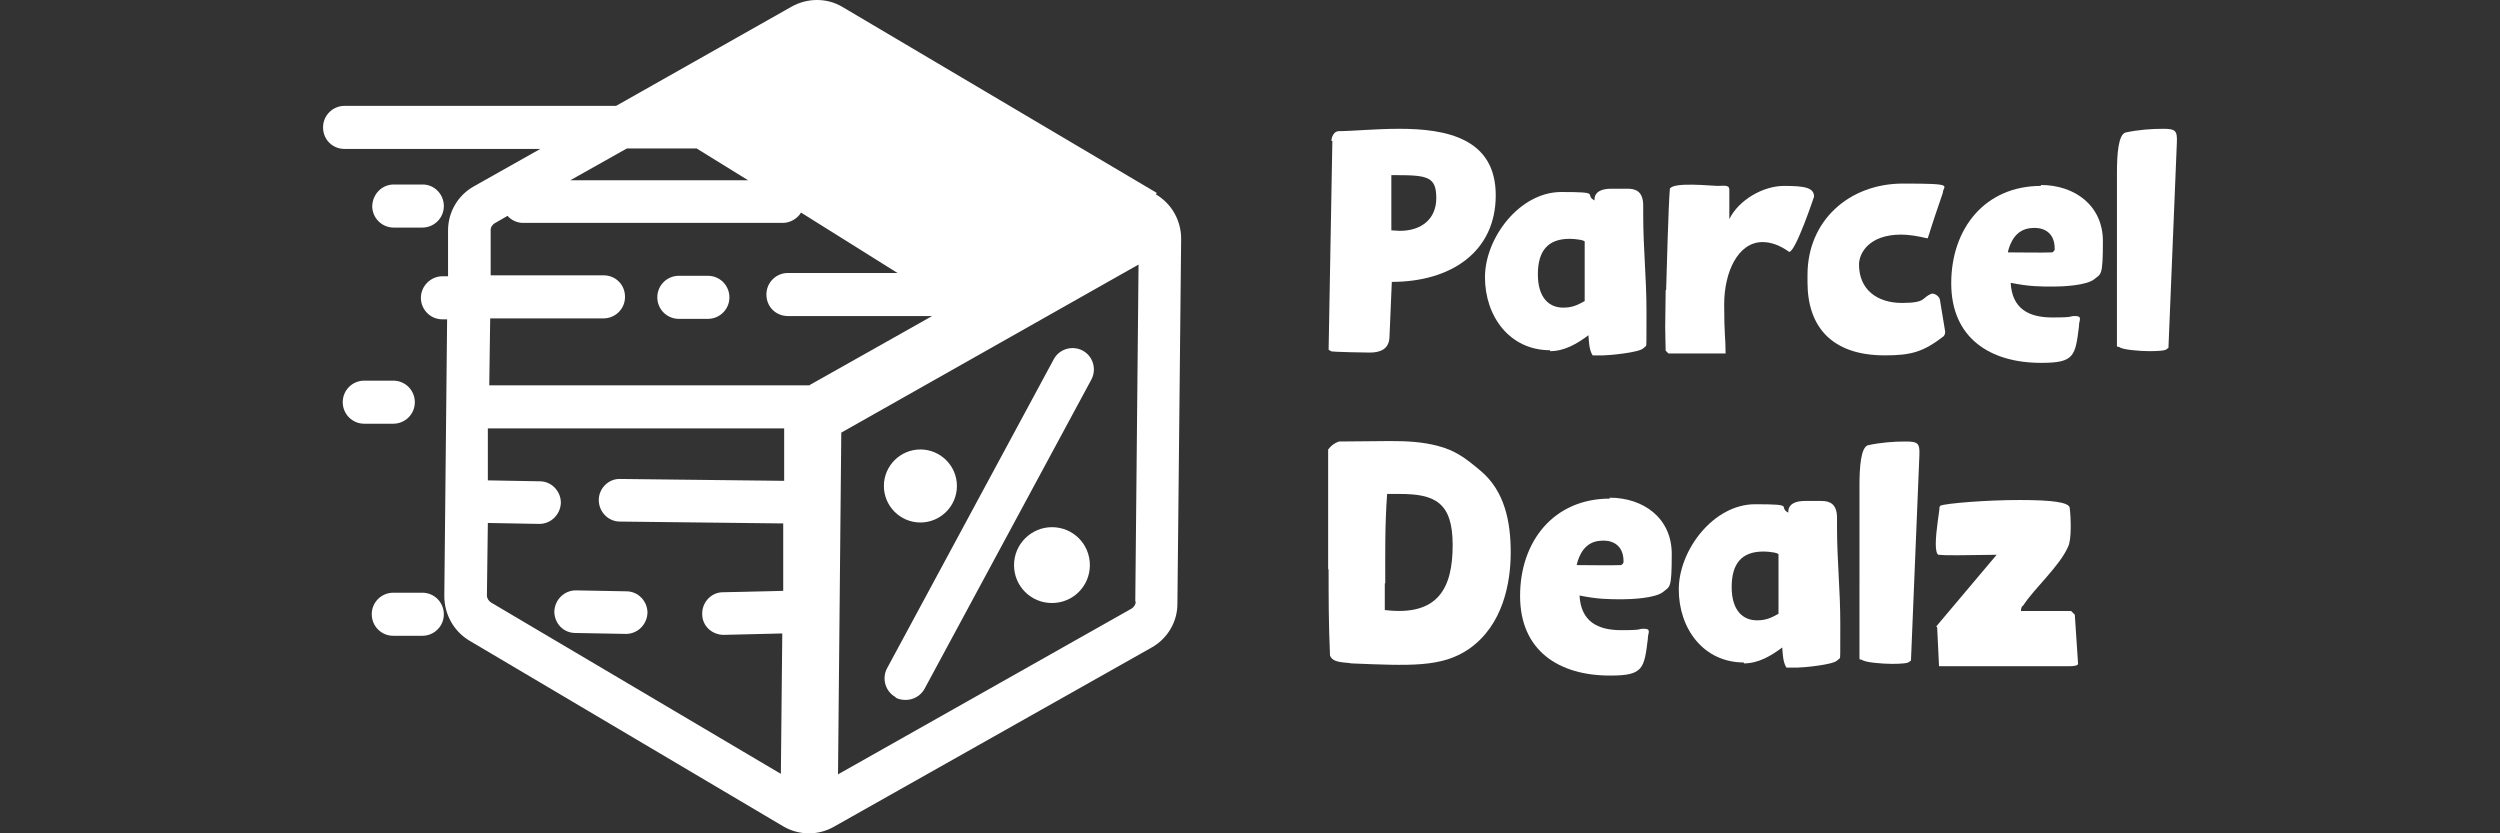
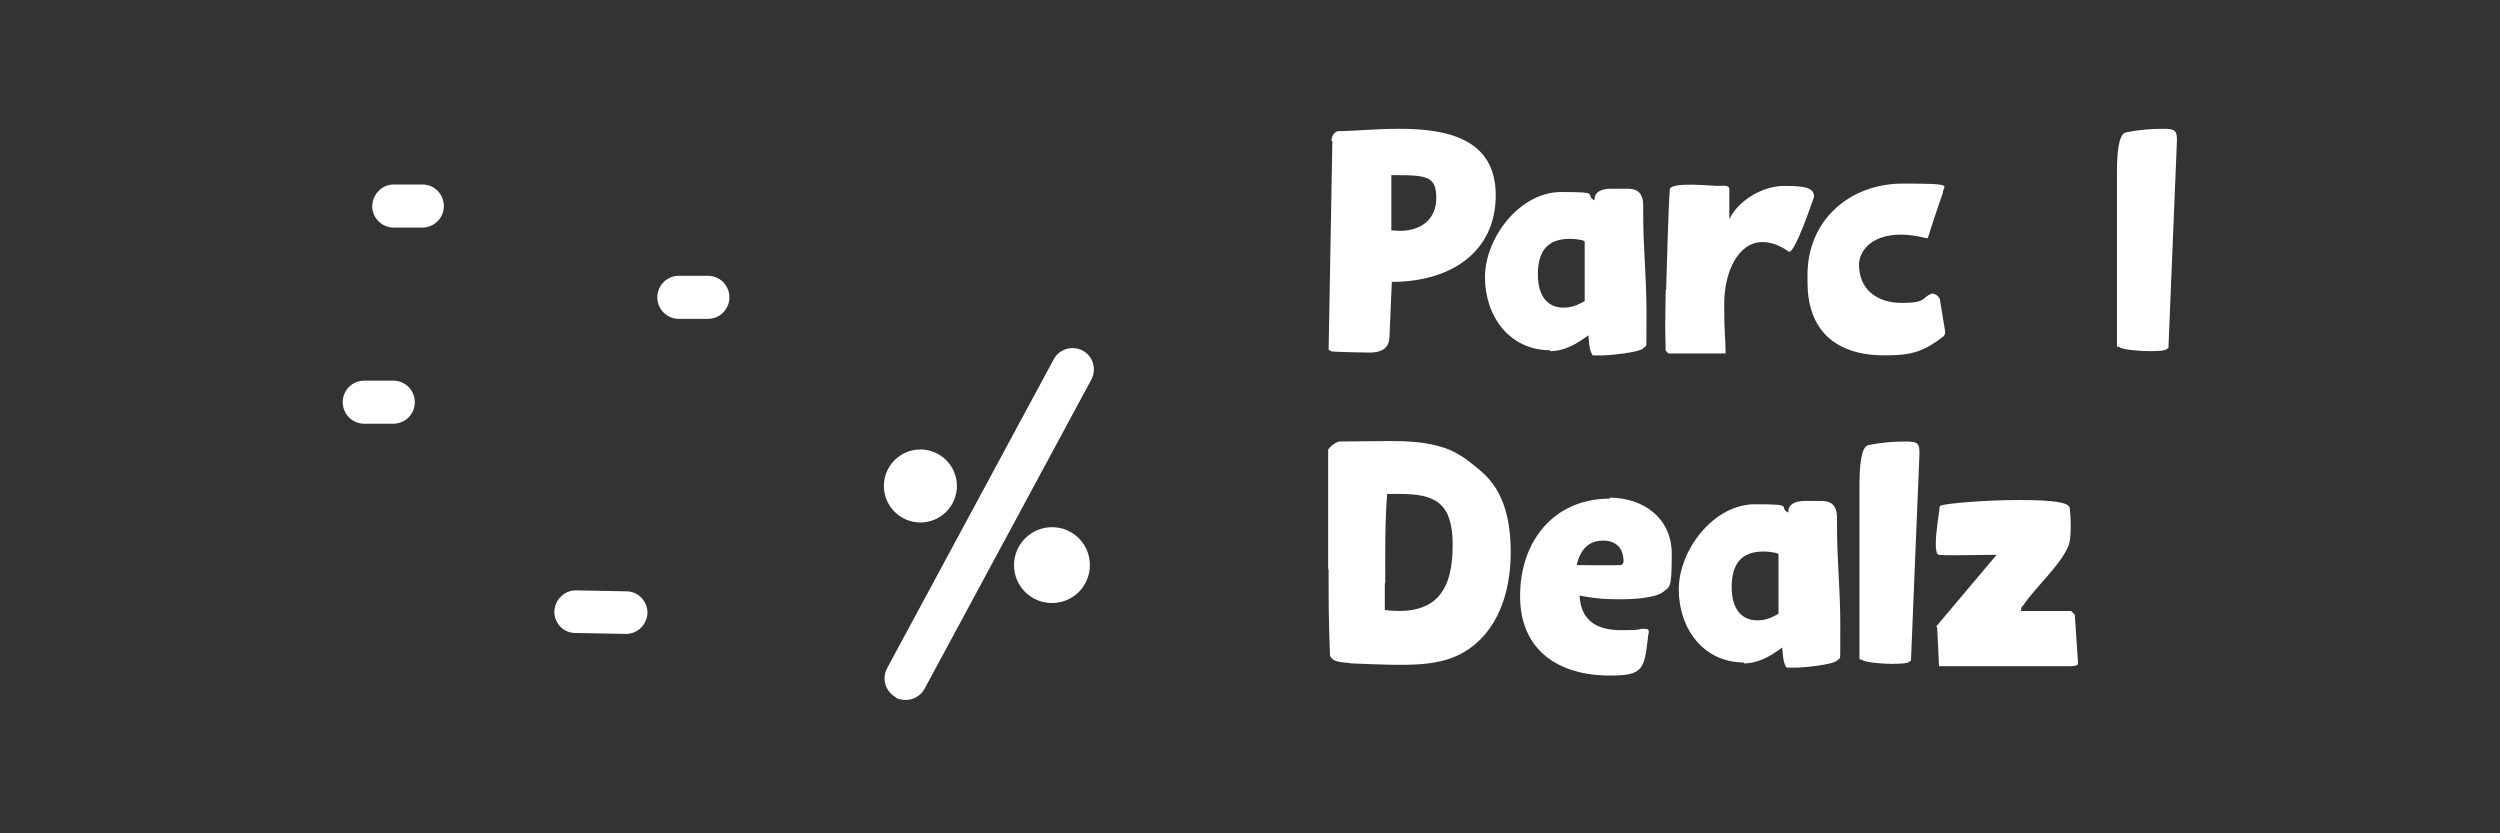
<svg xmlns="http://www.w3.org/2000/svg" id="parceldealz" version="1.1" viewBox="0 0 300 100">
  <rect x="0" y="0" width="300" height="100" fill="#333333" stroke="none" />
  <defs>
    <style>
      .st0 {
        fill: #fff;
      }
    </style>
  </defs>
  <g id="logo">
    <g>
      <path class="st0" d="M159.771,16.916c0-.449.281-1.18.899-1.18,1.629,0,4.382-.281,7.247-.281,5.618,0,11.572,1.124,11.572,7.977s-5.449,10.393-12.471,10.393l-.281,6.629c-.056,1.461-1.124,1.854-2.359,1.854,0,0-4.663-.056-4.663-.169l-.281-.169.449-25.054h-.112ZM167.017,27.646c.337,0,.674.056.955.056,2.584,0,4.382-1.404,4.382-3.932s-1.011-2.753-4.775-2.753h-.618v6.629h.056Z" />
      <path class="st0" d="M186.005,42.027c-4.831,0-7.808-4.045-7.808-8.763s4.157-10.224,9.157-10.224,2.64.281,3.988,1.011v-.169c0-.393.225-1.236,2.022-1.236s.562,0,.843,0h1.124c.899,0,1.854.281,1.854,2.022v1.124c0,4.045.393,7.471.393,11.572s0,3.988-.056,4.157l-.337.281c-.506.506-4.101.843-4.775.843h-1.292c-.449-.674-.449-1.798-.506-2.416-1.348,1.011-2.865,1.91-4.606,1.91v-.112ZM187.578,36.915c1.067,0,1.685-.281,2.584-.786v-7.134c0-.169-1.067-.337-1.798-.337-2.64,0-3.82,1.461-3.82,4.269s1.348,3.988,3.033,3.988Z" />
      <path class="st0" d="M199.936,34.78c.056-1.741.281-10.393.449-12.134.449-.843,5-.337,5.73-.337s1.404-.169,1.404.449v3.539c1.124-2.303,4.045-3.988,6.573-3.988s3.595.225,3.595,1.292c0,0-2.191,6.573-2.977,6.629-1.18-.843-2.247-1.18-3.202-1.18-2.977,0-4.606,3.651-4.606,7.471s.169,3.876.169,5.898h-6.853l-.337-.337c0-.112-.056-2.135-.056-2.865s.056-4.045.056-4.382l.056-.056Z" />
      <path class="st0" d="M216.901,32.982c0-6.516,5-10.954,11.46-10.954s4.775.225,4.775,1.124c-1.685,4.887-1.685,5.168-1.741,5.224,0,.056-.056.225-.112.225-1.18-.281-2.247-.449-3.146-.449-3.876,0-5.056,2.247-5.056,3.595,0,2.977,2.135,4.606,5.168,4.606s2.303-.674,3.595-1.124c.449,0,.899.393.955.786l.618,3.764c0,.169,0,.337-.169.562-2.472,1.91-3.932,2.303-7.078,2.303-6.348,0-9.269-3.427-9.269-8.763v-.899Z" />
-       <path class="st0" d="M244.877,22.197c4.101,0,7.471,2.472,7.471,6.741s-.225,3.876-1.011,4.55c-.955.786-3.876.899-4.887.899-1.685,0-2.921,0-5.168-.449.169,3.09,2.135,4.157,5,4.157s1.854-.169,2.753-.169.449.562.449,1.067v.112c-.449,3.651-.562,4.438-4.55,4.438-6.123,0-10.786-2.977-10.786-9.55s4.045-11.685,10.786-11.685l-.056-.112ZM241.001,30.286c1.404,0,3.932.056,5.281,0,.225-.169.281-.225.281-.449,0-2.247-1.741-2.584-2.753-2.472-1.91.112-2.584,1.741-2.865,2.865l.056.056Z" />
      <path class="st0" d="M254.034,32.533v-11.797c0-2.247.169-4.55,1.011-4.831,1.573-.337,3.09-.449,4.55-.449s1.685.225,1.629,1.629l-1.011,24.661-.169.112c-.112.225-1.067.281-2.135.281s-3.314-.169-3.595-.506h-.056c-.112,0-.225,0-.225-.169v-8.932Z" />
      <path class="st0" d="M159.378,68.261v-14.325c.337-.449.786-.786,1.292-.955,2.359,0,4.045-.056,6.179-.056s3.82.112,5.618.562c2.191.562,3.427,1.517,5.168,2.977,2.977,2.472,3.651,6.236,3.651,9.831s-.899,8.707-5,11.572c-3.258,2.247-7.078,2.022-14.1,1.741-.786-.169-2.247,0-2.584-.955-.169-3.82-.169-6.966-.169-10.28l-.056-.112ZM166.175,70.002v3.202c6.46.786,8.145-2.696,8.145-7.808s-2.135-6.123-6.348-6.123h-1.517c-.281,3.82-.225,7.303-.225,10.73h-.056Z" />
      <path class="st0" d="M193.139,59.722c4.101,0,7.471,2.472,7.471,6.741s-.225,3.876-1.011,4.55c-.955.786-3.876.899-4.887.899-1.685,0-2.921,0-5.168-.449.169,3.09,2.135,4.157,5,4.157s1.854-.169,2.753-.169.449.562.449,1.067v.112c-.449,3.651-.562,4.438-4.55,4.438-6.123,0-10.786-2.977-10.786-9.55s4.045-11.685,10.786-11.685l-.056-.112ZM189.263,67.811c1.404,0,3.932.056,5.281,0,.225-.169.281-.225.281-.449,0-2.247-1.741-2.584-2.753-2.472-1.91.112-2.584,1.741-2.865,2.865l.056.056Z" />
      <path class="st0" d="M209.262,79.496c-4.831,0-7.808-4.045-7.808-8.763s4.157-10.224,9.157-10.224,2.64.281,3.988,1.011v-.169c0-.393.225-1.236,2.022-1.236s.562,0,.843,0h1.124c.899,0,1.854.281,1.854,2.022v1.124c0,4.045.393,7.471.393,11.572s0,3.988-.056,4.157l-.337.281c-.506.506-4.101.843-4.775.843h-1.292c-.449-.674-.449-1.798-.506-2.416-1.348,1.011-2.865,1.91-4.606,1.91v-.112ZM210.835,74.44c1.067,0,1.685-.281,2.584-.786v-7.134c0-.169-1.067-.337-1.798-.337-2.64,0-3.82,1.461-3.82,4.269s1.348,3.988,3.033,3.988h0Z" />
      <path class="st0" d="M223.137,70.058v-11.797c0-2.247.169-4.55,1.011-4.831,1.573-.337,3.09-.449,4.55-.449s1.685.225,1.629,1.629l-1.011,24.661-.169.112c-.112.225-1.067.281-2.135.281s-3.314-.169-3.595-.506h-.056c-.112,0-.225,0-.225-.169v-8.932Z" />
      <path class="st0" d="M232.35,75.17l7.247-8.595h-.169c-1.404,0-2.921.056-4.438.056s-1.629,0-2.359-.056c-.225-.056-.337-.562-.337-1.292,0-1.573.449-3.932.449-4.438l.112-.169c.73-.281,5.505-.674,9.494-.674s5.842.281,6.011.899c.169,1.348.225,3.82-.169,4.663-1.011,2.359-4.045,5-5.393,7.078-.281.169-.281.562-.281.674h6.011l.449.449.393,5.898c0,.225-.618.281-.955.281h-15.729c0,.056-.225-4.663-.225-4.663l-.112-.112Z" />
    </g>
    <g>
      <path class="st0" d="M84.945,33.095h-3.483c-1.404,0-2.584,1.124-2.584,2.584,0,1.404,1.124,2.584,2.584,2.584h3.483c1.404,0,2.584-1.124,2.584-2.584,0-1.404-1.124-2.584-2.584-2.584Z" />
      <path class="st0" d="M50.677,27.309c1.404,0,2.584-1.124,2.584-2.584,0-1.404-1.124-2.584-2.528-2.584h-3.483c-1.404,0-2.528,1.124-2.584,2.584,0,1.404,1.124,2.584,2.584,2.584h3.483-.056Z" />
      <path class="st0" d="M47.195,50.846c1.404,0,2.584-1.124,2.584-2.584,0-1.404-1.124-2.584-2.584-2.584h-3.483c-1.404,0-2.584,1.124-2.584,2.584,0,1.404,1.124,2.584,2.584,2.584h3.483Z" />
-       <path class="st0" d="M50.677,71.126h-3.483c-1.404,0-2.584,1.124-2.584,2.584,0,1.404,1.124,2.584,2.584,2.584h3.483c1.404,0,2.584-1.124,2.584-2.584,0-1.404-1.124-2.584-2.584-2.584Z" />
      <path class="st0" d="M75.114,70.957l-6.011-.112h0c-1.404,0-2.528,1.124-2.584,2.528,0,1.404,1.067,2.584,2.528,2.584l6.067.112h0c1.404,0,2.528-1.124,2.584-2.528,0-1.404-1.124-2.584-2.528-2.584h-.056Z" />
-       <path class="st0" d="M138.817,23.152L101.123.85c-1.854-1.124-4.213-1.124-6.123-.056l-21.066,11.909h-32.582c-1.404,0-2.584,1.124-2.584,2.584s1.124,2.584,2.584,2.584h23.481l-7.977,4.494c-1.91,1.067-3.09,3.09-3.09,5.281v5.505h-.674c-1.404,0-2.584,1.18-2.584,2.584s1.124,2.584,2.584,2.584h.562l-.337,33.2c0,2.191,1.124,4.213,2.977,5.337l37.694,22.302c.955.562,2.022.843,3.09.843s2.079-.281,2.977-.786l38.143-21.515c1.91-1.067,3.09-3.09,3.09-5.224l.449-43.817c0-2.191-1.124-4.213-3.033-5.337l.112-.169ZM75.282,17.815h8.314l6.179,3.82h-21.347l6.797-3.82h.056ZM93.708,92.866l-34.773-20.56c-.281-.169-.506-.506-.506-.843l.112-8.707,6.179.112h0c1.404,0,2.528-1.124,2.584-2.528,0-1.404-1.124-2.584-2.528-2.584l-6.236-.112v-6.236h35.559v6.292c-.056,0-19.662-.225-19.662-.225-1.404-.056-2.584,1.124-2.584,2.528s1.124,2.584,2.528,2.584l19.605.225v8.089c-.056,0-7.247.169-7.247.169-1.404,0-2.528,1.236-2.472,2.64,0,1.404,1.18,2.472,2.584,2.472h.056l6.966-.169-.169,16.853ZM97.135,46.24h-38.424l.112-8.033h13.595c1.404,0,2.584-1.124,2.584-2.584s-1.124-2.584-2.584-2.584h-13.538v-5.449c0-.337.225-.674.562-.843l1.461-.843c.449.506,1.124.843,1.854.843h31.178c.899,0,1.741-.506,2.191-1.236l11.572,7.247h-13.145c-1.404,0-2.584,1.124-2.584,2.584s1.124,2.584,2.584,2.584h17.302l-14.662,8.258-.056.056ZM136.289,72.193c0,.337-.225.674-.506.843l-35.222,19.886.393-41.008,35.672-20.167-.393,40.447h.056Z" />
      <path class="st0" d="M110.448,62.699c2.416,0,4.382-1.966,4.382-4.382s-1.966-4.382-4.382-4.382-4.382,1.966-4.382,4.382,1.966,4.382,4.382,4.382Z" />
      <path class="st0" d="M107.471,83.709c.393.225.786.281,1.236.281.899,0,1.798-.506,2.247-1.348l19.999-37.076c.674-1.236.225-2.809-1.011-3.483-1.236-.674-2.809-.225-3.483,1.011l-19.999,37.076c-.674,1.236-.225,2.809,1.011,3.483v.056Z" />
      <path class="st0" d="M126.234,63.261c-2.472,0-4.55,2.022-4.55,4.55s2.022,4.55,4.55,4.55,4.55-2.022,4.55-4.55-2.022-4.55-4.55-4.55Z" />
    </g>
  </g>
</svg>